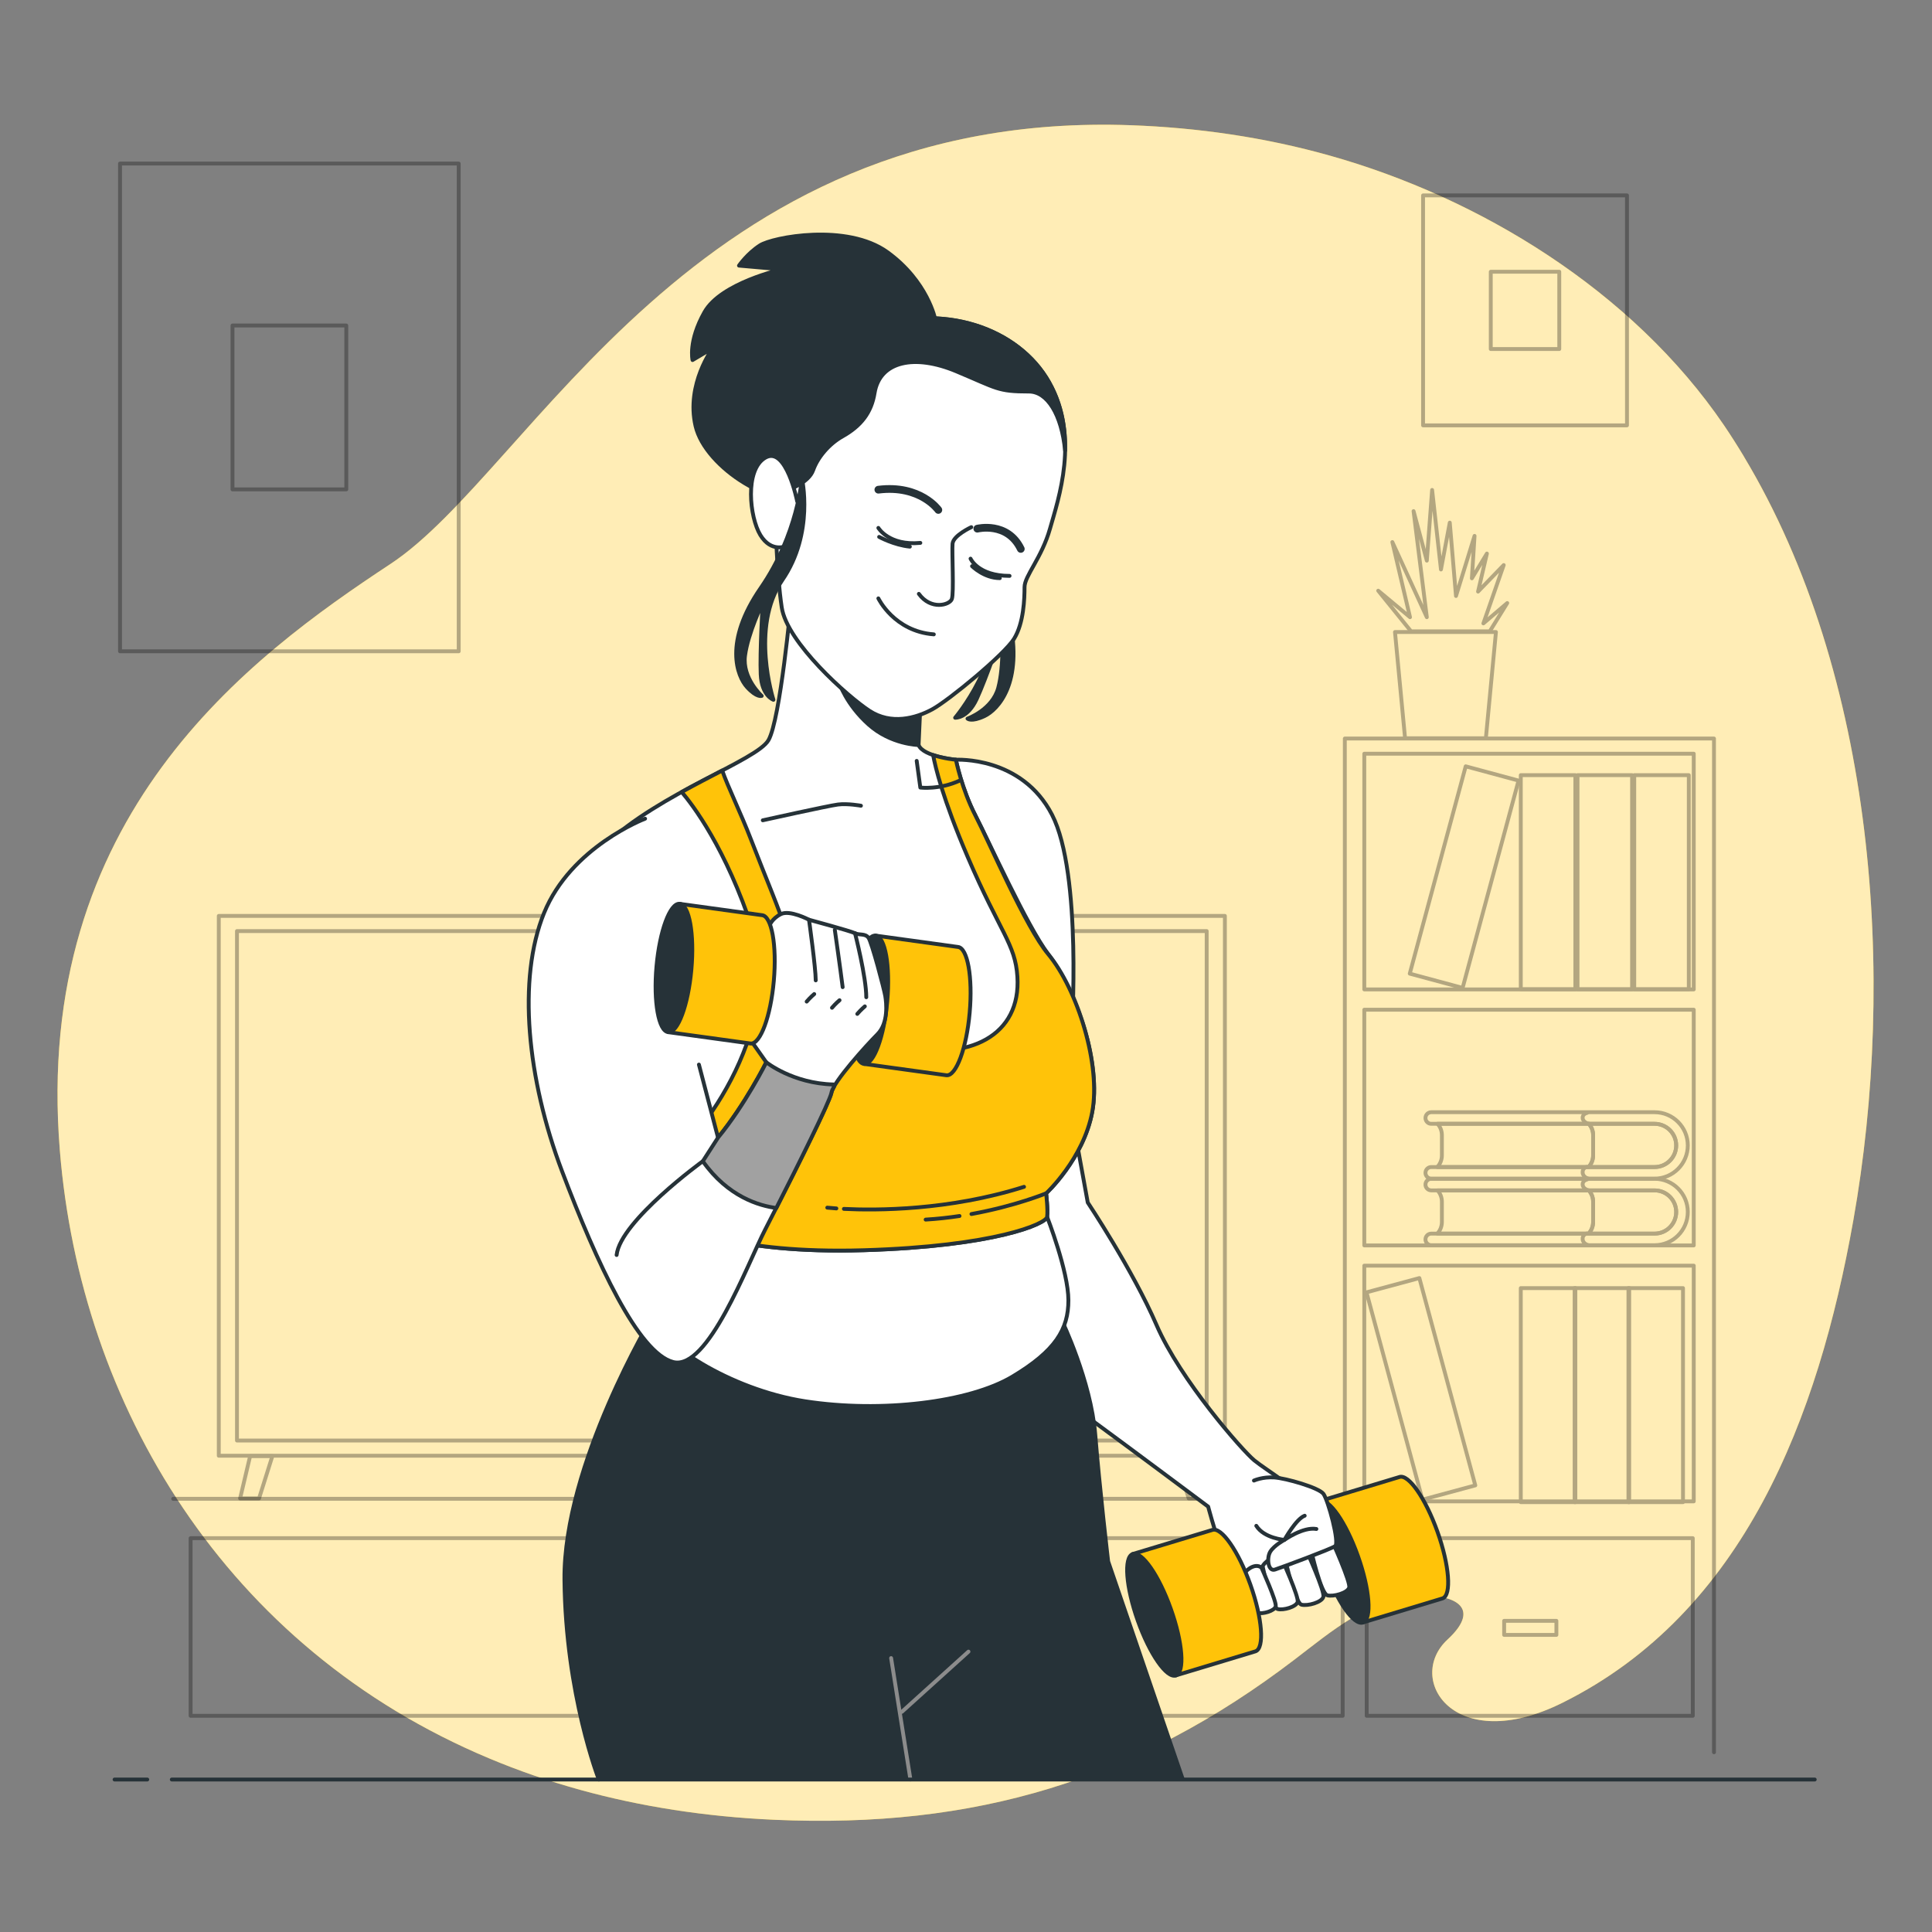
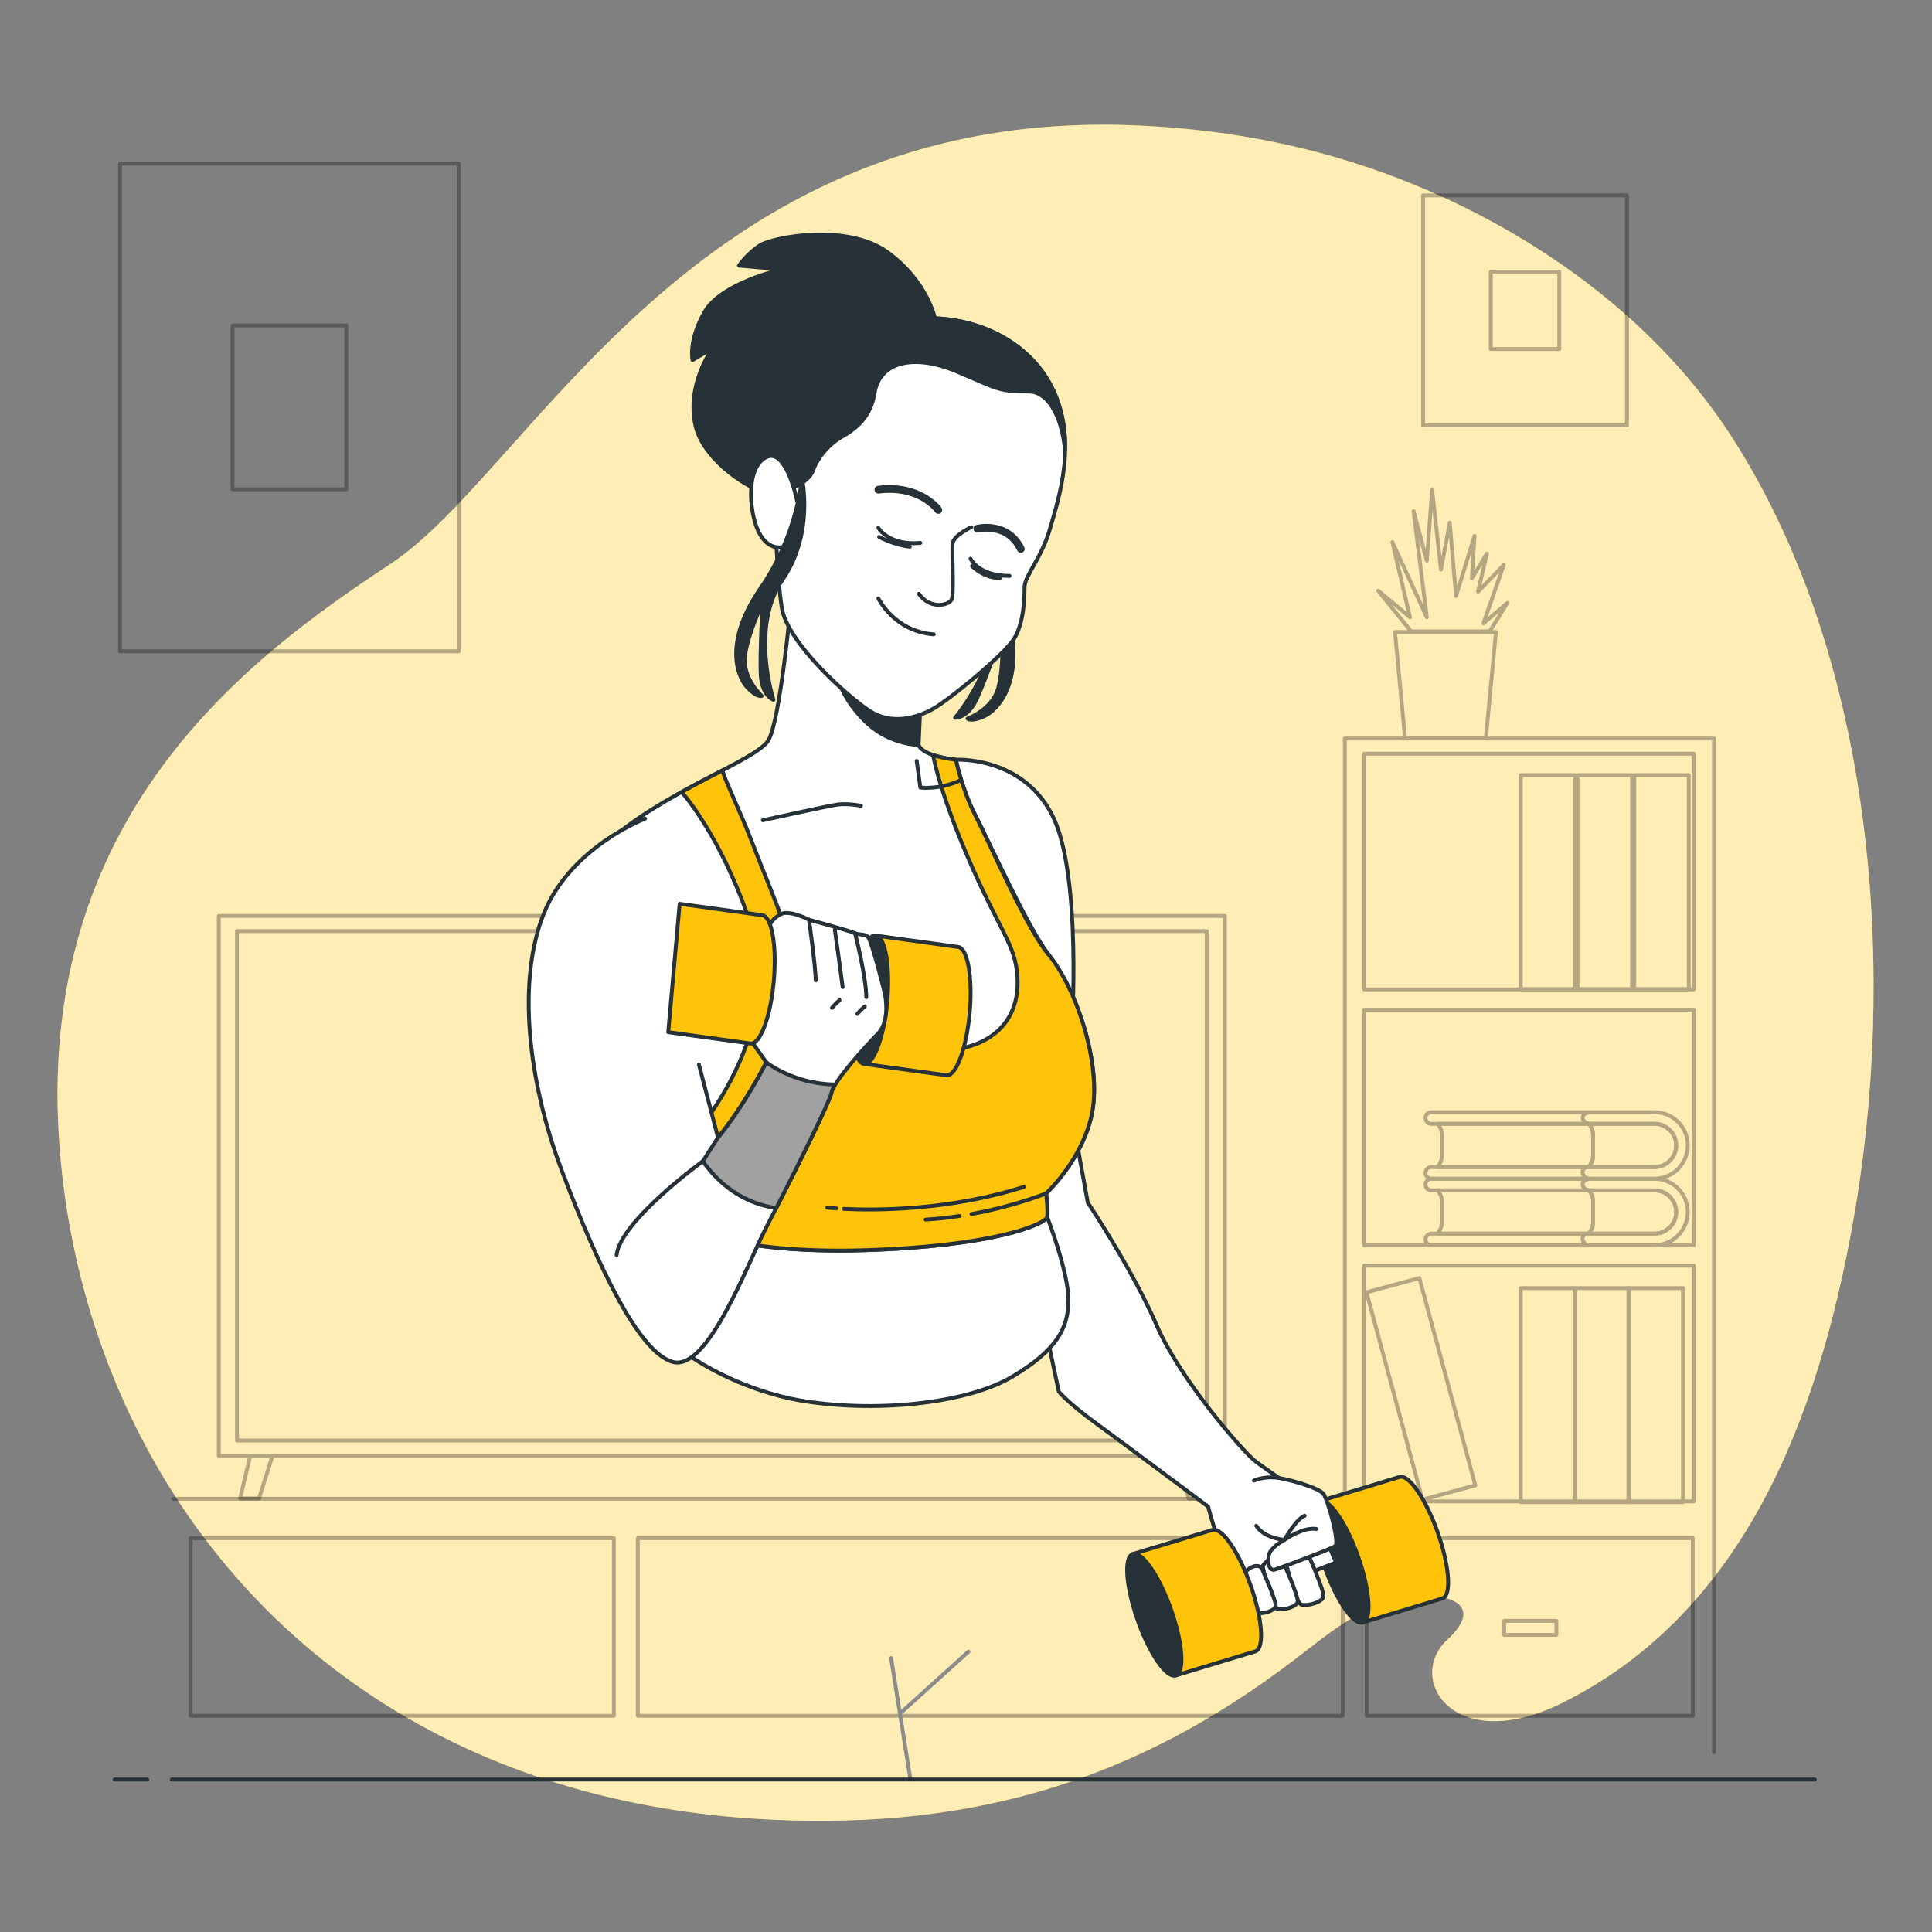
<svg xmlns="http://www.w3.org/2000/svg" viewBox="0 0 500 500">
  <rect x="0" y="0" width="500" height="500" fill="#808080" stroke="none" />
  <g id="freepik--background-simple--inject-6">
    <g>
      <path d="M451.31,118.12c-1.65-2.74-3.36-5.43-5.14-8.06-23.81-34.98-63.44-58.93-101.95-69.77-16.87-4.76-34.2-7.25-51.49-7.88-113.43-4.12-155.1,89.4-191.65,113.52C64.53,170.04,8.45,211.23,15.49,297.76c5.34,65.79,42.76,128.69,111.11,157.31,7.53,3.16,15.44,5.91,23.72,8.19,15.41,4.24,32.1,6.9,50.1,7.7,51.68,2.3,93.64-10.15,134.68-41.52,9.54-7.29,19.03-15.52,31.41-16.42,9-.65,17.53,2.58,8.12,11.28-11.06,10.22,1.7,30.33,29.77,16.36,46.87-23.33,66.16-73.66,75.24-124.84,11.15-62.82,5.75-140.95-28.33-197.68Z" style="fill:#FFC309;" />
      <path d="M451.31,118.12c-1.65-2.74-3.36-5.43-5.14-8.06-23.81-34.98-63.44-58.93-101.95-69.77-16.87-4.76-34.2-7.25-51.49-7.88-113.43-4.12-155.1,89.4-191.65,113.52C64.53,170.04,8.45,211.23,15.49,297.76c5.34,65.79,42.76,128.69,111.11,157.31,7.53,3.16,15.44,5.91,23.72,8.19,15.41,4.24,32.1,6.9,50.1,7.7,51.68,2.3,93.64-10.15,134.68-41.52,9.54-7.29,19.03-15.52,31.41-16.42,9-.65,17.53,2.58,8.12,11.28-11.06,10.22,1.7,30.33,29.77,16.36,46.87-23.33,66.16-73.66,75.24-124.84,11.15-62.82,5.75-140.95-28.33-197.68Z" style="fill:#fff; opacity:.7;" />
    </g>
  </g>
  <g id="freepik--Pictures--inject-6">
    <g style="opacity:.3;">
      <rect x="31.06" y="42.33" width="87.65" height="126.23" style="fill:none; stroke:#000; stroke-linecap:round; stroke-linejoin:round;" />
      <rect x="60.17" y="84.24" width="29.45" height="42.41" style="fill:none; stroke:#000; stroke-linecap:round; stroke-linejoin:round;" />
    </g>
    <g style="opacity:.3;">
      <rect x="368.29" y="50.57" width="52.77" height="59.51" style="fill:none; stroke:#000; stroke-linecap:round; stroke-linejoin:round;" />
      <rect x="385.81" y="70.33" width="17.73" height="20" style="fill:none; stroke:#000; stroke-linecap:round; stroke-linejoin:round;" />
    </g>
  </g>
  <g id="freepik--Furniture--inject-6">
    <g style="opacity:.3;">
      <polyline points="44.82 387.89 348.04 387.89 348.04 191.13 443.58 191.13 443.58 453.48" style="fill:none; stroke:#000; stroke-linecap:round; stroke-linejoin:round;" />
      <rect x="353.08" y="195.06" width="85.26" height="61" style="fill:none; stroke:#000; stroke-linecap:round; stroke-linejoin:round;" />
      <rect x="353.08" y="261.31" width="85.26" height="61" style="fill:none; stroke:#000; stroke-linecap:round; stroke-linejoin:round;" />
      <rect x="353.08" y="327.55" width="85.26" height="61" style="fill:none; stroke:#000; stroke-linecap:round; stroke-linejoin:round;" />
      <rect x="393.58" y="200.61" width="14.12" height="55.39" style="fill:none; stroke:#000; stroke-linecap:round; stroke-linejoin:round;" />
      <rect x="393.58" y="333.36" width="14.12" height="55.39" style="fill:none; stroke:#000; stroke-linecap:round; stroke-linejoin:round;" />
      <rect x="407.51" y="333.36" width="14.12" height="55.39" style="fill:none; stroke:#000; stroke-linecap:round; stroke-linejoin:round;" />
      <rect x="421.44" y="333.36" width="14.12" height="55.39" style="fill:none; stroke:#000; stroke-linecap:round; stroke-linejoin:round;" />
-       <rect x="371.86" y="199.19" width="14.17" height="55.57" transform="translate(72.19 -90.86) rotate(15.1)" style="fill:none; stroke:#000; stroke-linecap:round; stroke-linejoin:round;" />
      <rect x="360.67" y="331.61" width="14.17" height="55.57" transform="translate(816.41 610.62) rotate(164.9)" style="fill:none; stroke:#000; stroke-linecap:round; stroke-linejoin:round;" />
      <rect x="408.26" y="200.61" width="14.12" height="55.39" style="fill:none; stroke:#000; stroke-linecap:round; stroke-linejoin:round;" />
      <rect x="422.94" y="200.61" width="14.12" height="55.39" style="fill:none; stroke:#000; stroke-linecap:round; stroke-linejoin:round;" />
      <g>
        <g>
          <path d="M436.8,313.66c0,4.74-3.85,8.6-8.59,8.6h-57.8c-.83,0-1.5-.68-1.5-1.5s.67-1.5,1.5-1.5h57.8c3.08,0,5.59-2.51,5.59-5.6s-2.51-5.59-5.59-5.59h-57.8c-.83,0-1.5-.67-1.5-1.5s.67-1.5,1.5-1.5h57.8c4.74,0,8.59,3.85,8.59,8.59Z" style="fill:none; stroke:#000; stroke-linecap:round; stroke-linejoin:round;" />
          <path d="M412.3,311.01v5.23c0,1.17-.45,2.23-1.18,3.02h-39.14c.73-.79,1.18-1.85,1.18-3.02v-5.23c0-1.13-.42-2.16-1.12-2.94h39.14c.7,.78,1.12,1.81,1.12,2.94Z" style="fill:none; stroke:#000; stroke-linecap:round; stroke-linejoin:round;" />
          <path d="M433.8,313.66c0,3.09-2.51,5.6-5.59,5.6h-17.09c.73-.79,1.18-1.85,1.18-3.02v-5.23c0-1.13-.42-2.16-1.12-2.94h17.03c3.08,0,5.59,2.51,5.59,5.59Z" style="fill:none; stroke:#000; stroke-linecap:round; stroke-linejoin:round;" />
        </g>
        <path d="M410.74,305.25s-1.27,.25-1.14,1.4c.13,1.14,1.59,1.43,1.59,1.43" style="fill:none; stroke:#000; stroke-linecap:round; stroke-linejoin:round;" />
        <path d="M410.65,319.23s-1.17,.27-1.06,1.5,1.47,1.53,1.47,1.53" style="fill:none; stroke:#000; stroke-linecap:round; stroke-linejoin:round;" />
      </g>
      <g>
        <g>
          <path d="M436.8,296.43c0,4.74-3.85,8.6-8.59,8.6h-57.8c-.83,0-1.5-.68-1.5-1.5s.67-1.5,1.5-1.5h57.8c3.08,0,5.59-2.51,5.59-5.6s-2.51-5.59-5.59-5.59h-57.8c-.83,0-1.5-.67-1.5-1.5s.67-1.5,1.5-1.5h57.8c4.74,0,8.59,3.85,8.59,8.59Z" style="fill:none; stroke:#000; stroke-linecap:round; stroke-linejoin:round;" />
          <path d="M412.3,293.78v5.23c0,1.17-.45,2.23-1.18,3.02h-39.14c.73-.79,1.18-1.85,1.18-3.02v-5.23c0-1.13-.42-2.16-1.12-2.94h39.14c.7,.78,1.12,1.81,1.12,2.94Z" style="fill:none; stroke:#000; stroke-linecap:round; stroke-linejoin:round;" />
          <path d="M433.8,296.43c0,3.09-2.51,5.6-5.59,5.6h-17.09c.73-.79,1.18-1.85,1.18-3.02v-5.23c0-1.13-.42-2.16-1.12-2.94h17.03c3.08,0,5.59,2.51,5.59,5.59Z" style="fill:none; stroke:#000; stroke-linecap:round; stroke-linejoin:round;" />
        </g>
        <path d="M410.74,288.01s-1.27,.25-1.14,1.4c.13,1.14,1.59,1.43,1.59,1.43" style="fill:none; stroke:#000; stroke-linecap:round; stroke-linejoin:round;" />
        <path d="M410.65,302s-1.17,.27-1.06,1.5c.12,1.23,1.47,1.53,1.47,1.53" style="fill:none; stroke:#000; stroke-linecap:round; stroke-linejoin:round;" />
      </g>
      <g>
        <polygon points="387.15 163.57 361.02 163.57 363.63 191.06 384.54 191.06 387.15 163.57" style="fill:none; stroke:#000; stroke-linecap:round; stroke-linejoin:round;" />
        <polygon points="365.18 163.39 385.55 163.39 390.07 156.07 383.9 161.33 389.16 146.24 382.52 153.1 384.81 143.26 380.92 149.67 381.61 138.69 376.81 154.24 375.2 135.26 372.92 147.38 370.63 126.8 369.26 145.09 365.83 132.28 369.26 159.73 360.34 140.29 364.91 159.73 356.68 152.87 365.18 163.39" style="fill:none; stroke:#000; stroke-linecap:round; stroke-linejoin:round;" />
      </g>
      <rect x="353.7" y="398.08" width="84.39" height="45.97" style="fill:none; stroke:#000; stroke-linecap:round; stroke-linejoin:round;" />
      <rect x="165.06" y="398.08" width="182.42" height="45.97" style="fill:none; stroke:#000; stroke-linecap:round; stroke-linejoin:round;" />
      <rect x="49.33" y="398.08" width="109.53" height="45.97" style="fill:none; stroke:#000; stroke-linecap:round; stroke-linejoin:round;" />
      <rect x="389.27" y="419.47" width="13.52" height="3.64" style="fill:none; stroke:#000; stroke-linecap:round; stroke-linejoin:round;" />
    </g>
  </g>
  <g id="freepik--TV--inject-6">
    <g style="opacity:.3;">
      <g>
        <rect x="56.62" y="237.04" width="260.38" height="139.7" style="fill:none; stroke:#000; stroke-linecap:round; stroke-linejoin:round;" />
        <rect x="61.33" y="240.96" width="250.96" height="131.85" style="fill:none; stroke:#000; stroke-linecap:round; stroke-linejoin:round;" />
      </g>
      <polygon points="64.73 376.84 62.14 387.79 67.04 387.79 70.49 376.84 64.73 376.84" style="fill:none; stroke:#000; stroke-linecap:round; stroke-linejoin:round;" />
      <polygon points="309.96 376.84 312.54 387.79 307.64 387.79 304.19 376.84 309.96 376.84" style="fill:none; stroke:#000; stroke-linecap:round; stroke-linejoin:round;" />
    </g>
  </g>
  <g id="freepik--Character--inject-6">
    <g>
      <g>
        <g>
          <path d="M362.16,382.25l-20.61,6.23,11.18,31.41,20.61-6.23c2.36-.84,1.77-8.55-1.32-17.23-3.09-8.67-7.5-15.02-9.86-14.18Z" style="fill:#FFC309; stroke:#263238; stroke-linecap:round; stroke-linejoin:round;" />
          <path d="M351.42,402.67c3.09,8.67,3.68,16.39,1.32,17.23-2.36,.84-6.78-5.51-9.86-14.18-3.09-8.67-3.68-16.39-1.32-17.23,2.36-.84,6.78,5.51,9.86,14.18Z" style="fill:#263238; stroke:#263238; stroke-linecap:round; stroke-linejoin:round;" />
        </g>
        <path d="M278.17,292.86l3.34,18.35s11.68,17.52,17.8,31.7c6.12,14.18,22.25,32.54,25.31,35.04,3.06,2.5,11.96,7.79,14.18,11.4,2.22,3.61,6.95,15.02,6.95,15.02l-22.8,8.9s-4.45-4.73-6.67-11.4c-2.22-6.67-3.61-11.96-3.61-11.96,0,0-21.97-16.41-29.2-21.69-7.23-5.28-9.45-8.06-9.45-8.06,0,0-8.06-37.54-9.45-47s7.23-19.19,13.63-20.3Z" style="fill:#fff; stroke:#263238; stroke-linecap:round; stroke-linejoin:round;" />
        <g>
-           <path d="M344.72,398.73s4.85,10.71,4.45,12.12c-.4,1.41-4.04,2.42-5.66,2.02-1.62-.4-4.24-11.52-4.24-12.12s3.23-3.84,5.46-2.02Z" style="fill:#fff; stroke:#263238; stroke-linecap:round; stroke-linejoin:round;" />
          <path d="M338.05,401.15s4.85,10.71,4.44,12.12c-.4,1.41-4.04,2.42-5.66,2.02-1.62-.4-4.24-11.52-4.24-12.12s3.23-3.84,5.46-2.02Z" style="fill:#fff; stroke:#263238; stroke-linecap:round; stroke-linejoin:round;" />
          <path d="M331.78,403.53s4.42,9.77,4.05,11.05c-.37,1.29-3.68,2.21-5.16,1.84-1.47-.37-3.87-10.5-3.87-11.06s2.95-3.5,4.97-1.84Z" style="fill:#fff; stroke:#263238; stroke-linecap:round; stroke-linejoin:round;" />
          <path d="M326.47,405.71s4.01,8.86,3.68,10.04c-.33,1.17-3.34,2.01-4.68,1.67s-3.51-9.53-3.51-10.03,2.68-3.18,4.52-1.67Z" style="fill:#fff; stroke:#263238; stroke-linecap:round; stroke-linejoin:round;" />
        </g>
        <g>
          <path d="M324.52,383.17s2.22-1.01,5.25-.81c3.03,.2,11.52,2.63,12.73,4.24,1.21,1.62,4.24,12.73,3.03,13.54-1.21,.81-13.74,5.46-15.56,6.06-1.82,.61-2.22-3.03-1.21-4.65,1.01-1.62,3.64-3.03,3.64-3.03,0,0-5.25-.4-7.27-3.64" style="fill:#fff; stroke:#263238; stroke-linecap:round; stroke-linejoin:round;" />
          <path d="M340.68,395.7c-3.43-.61-8.28,2.83-8.28,2.83,0,0,3.03-5.46,5.25-6.26" style="fill:none; stroke:#263238; stroke-linecap:round; stroke-linejoin:round;" />
        </g>
        <g>
          <path d="M313.75,395.95l-20.61,6.23,11.18,31.41,20.61-6.23c2.36-.84,1.77-8.55-1.32-17.23s-7.5-15.02-9.86-14.18Z" style="fill:#FFC309; stroke:#263238; stroke-linecap:round; stroke-linejoin:round;" />
          <path d="M303,416.37c3.09,8.67,3.68,16.39,1.32,17.23-2.36,.84-6.78-5.51-9.86-14.18s-3.68-16.39-1.32-17.23c2.36-.84,6.78,5.51,9.86,14.18Z" style="fill:#263238; stroke:#263238; stroke-linecap:round; stroke-linejoin:round;" />
        </g>
      </g>
      <g>
-         <path d="M306.05,460.33l-19.26-56.24s-2.22-18.91-3.34-32.81c-1.11-13.9-8.62-29.48-8.62-29.48,0,0-12.79,12.24-37.26,16.96-24.47,4.73-55.89-10.85-62.29-14.46l-6.4-3.61s-23.08,38.37-22.8,68.13c.28,29.75,8.9,51.72,8.9,51.72" style="fill:#263238; stroke:#263238; stroke-linecap:round; stroke-linejoin:round;" />
        <g>
          <line x1="230.62" y1="429.11" x2="235.62" y2="460.54" style="fill:none; stroke:#8c8c8c; stroke-linecap:round; stroke-linejoin:round;" />
          <line x1="233.4" y1="443.02" x2="250.64" y2="427.44" style="fill:none; stroke:#8c8c8c; stroke-linecap:round; stroke-linejoin:round;" />
        </g>
      </g>
      <path d="M270.99,314.92s5.51,14.09,5.51,21.59-3.34,13.07-14.46,19.74c-11.12,6.67-33.93,9.45-53.67,6.4-19.74-3.06-38.37-15.57-39.49-21.97s7.92-23.48,7.92-23.48c0,0,62.82,5.04,94.19-2.28Z" style="fill:#fff; stroke:#263238; stroke-linecap:round; stroke-linejoin:round;" />
      <g>
        <path d="M247.38,196.62s17.01-1.02,24.88,14.22,5.08,56.36,5.08,56.36c0,0-26.66-49.25-28.43-56.87-1.78-7.62-1.52-13.71-1.52-13.71Z" style="fill:#fff; stroke:#263238; stroke-linecap:round; stroke-linejoin:round;" />
        <path d="M204.73,155.74s-2.79,30.46-5.84,35.8c-3.05,5.33-27.93,13.46-42.4,27.16-14.47,13.71-4.06,52.04-.25,65.5,3.81,13.46,20.56,33,20.56,33,0,0,12.69,7.36,46.71,6.35,34.02-1.02,47.22-6.85,47.47-8.63,.25-1.78-.25-6.09-.25-6.09,0,0,9.65-8.89,11.93-21.07,2.28-12.19-3.39-30.14-11.42-40.87-5.42-7.24-15.23-28.94-18.79-35.8-3.55-6.85-5.08-14.47-5.08-14.47,0,0-8.38-.76-9.65-3.81-1.27-3.05,.51-11.42,.51-11.42,0,0-6.85,3.05-33.51-25.64Z" style="fill:#fff; stroke:#263238; stroke-linecap:round; stroke-linejoin:round;" />
        <path d="M217.21,176.73s1.74,5.52,7.55,10.75c5.81,5.23,12.97,5.33,12.97,5.33l.51-11.42-21.03-4.66Z" style="fill:#263238; stroke:#263238; stroke-linecap:round; stroke-linejoin:round;" />
        <g>
          <path d="M252.46,211.09c-3.55-6.85-5.08-14.47-5.08-14.47,0,0-3.16-.29-5.89-1.22,.55,3,2.48,11.28,8.94,26.35,8.38,19.55,12.33,22.52,12.87,31.01,.97,15.13-12.31,22.09-30.59,18.03-18.28-4.06-25.44-18.58-28.49-27.72-3.05-9.14-5.59-14.72-9.9-25.89-2.62-6.79-5.98-13.64-7.41-17.77-3.2,1.67-6.8,3.52-10.49,5.56,2.75,3.22,11.46,14.53,18.41,35.83,8.38,25.64-15.23,56.87-24.37,61.18-1.45,.68-2.68,1.34-3.77,1.96,5.14,7.46,10.12,13.27,10.12,13.27,0,0,12.69,7.36,46.71,6.35,34.02-1.02,47.22-6.85,47.47-8.63,.25-1.78-.25-6.09-.25-6.09,0,0,9.65-8.89,11.93-21.07,2.28-12.19-3.81-31.73-11.42-40.87-5.79-6.94-15.23-28.94-18.79-35.8Z" style="fill:#FFC309; stroke:#263238; stroke-linecap:round; stroke-linejoin:round;" />
          <path d="M237.24,196.92l.94,6.9s5.02,.63,10.35-1.88" style="fill:none; stroke:#263238; stroke-linecap:round; stroke-linejoin:round;" />
          <path d="M197.41,212.29s16.93-3.76,19.44-4.08,5.96,.31,5.96,.31" style="fill:none; stroke:#263238; stroke-linecap:round; stroke-linejoin:round;" />
          <g>
            <path d="M218.4,312.86c8.23,.41,27.14,.46,46.62-5.71" style="fill:none; stroke:#263238; stroke-linecap:round; stroke-linejoin:round;" />
            <path d="M214.1,312.54s.83,.09,2.35,.2" style="fill:none; stroke:#263238; stroke-linecap:round; stroke-linejoin:round;" />
            <path d="M248.32,314.7c-2.78,.42-5.72,.75-8.76,.93" style="fill:none; stroke:#263238; stroke-linecap:round; stroke-linejoin:round;" />
            <path d="M270.74,308.83s-7.98,3.3-19.33,5.36" style="fill:none; stroke:#263238; stroke-linecap:round; stroke-linejoin:round;" />
          </g>
        </g>
      </g>
      <g>
        <path d="M242.06,82.71s-1.94-9.89-12.41-17.46c-10.47-7.56-29.67-3.88-32.97-1.75-3.3,2.13-5.43,5.24-5.43,5.24l11.06,.97s-15.71,3.49-19.98,11.06c-4.27,7.56-3.1,12.41-3.1,12.41l5.24-3.1s-6.98,9.31-4.46,20.17c2.52,10.86,20.95,22.5,31.03,18.23,10.09-4.27,14.16-29.09,18.62-32.97,4.46-3.88,11.44-4.27,12.22-6.01,.78-1.75,.19-6.79,.19-6.79Z" style="fill:#263238; stroke:#263238; stroke-linecap:round; stroke-linejoin:round;" />
        <path d="M262.25,129.91s-4.58,13.77-.98,30.35c3.6,16.59-3.08,23.45-6.49,25.06-3.41,1.61-4.39,.66-4.39,.66,0,0,6.44-2.29,7.96-7.98s1-14.42,1-14.42c0,0-4.23,12.26-6.59,17.33s-5.57,4.84-5.57,4.84c0,0,12.79-15.05,9.69-29.5s5.37-26.34,5.37-26.34Z" style="fill:#263238; stroke:#263238; stroke-linecap:round; stroke-linejoin:round;" />
        <g>
          <path d="M201.34,121.3s3.17-28.71,23.08-36.07c19.39-7.18,39.18-.39,47.13,13.77,7.95,14.16,2.33,30.26,.19,37.82s-6.59,12.22-6.59,15.13-.19,9.31-2.72,13.38c-2.52,4.07-16.87,15.9-21.14,18.23s-10.67,4.07-16.29,.39-21.33-17.65-22.69-26.76c-1.36-9.12-1.55-21.92-1.55-21.92l.58-13.96Z" style="fill:#fff; stroke:#263238; stroke-linecap:round; stroke-linejoin:round;" />
          <path d="M271.54,99c-7.95-14.16-27.73-20.95-47.13-13.77-19.91,7.37-23.08,36.07-23.08,36.07l-.2,4.7,2.91,.73s5.24-1.75,6.4-5.04,4.08-6.77,7.56-8.73c4.85-2.72,7.51-6.16,8.34-11.25,1.36-8.34,10.47-10.09,21.14-5.62,10.67,4.46,10.66,5.24,18.81,5.24,4.74,0,8.45,5.93,9.35,15.26,.12-5.71-.87-11.81-4.11-17.59Z" style="fill:#263238; stroke:#263238; stroke-linecap:round; stroke-linejoin:round;" />
          <path d="M242.84,131.97s-4.65-6.59-15.52-5.24" style="fill:none; stroke:#263238; stroke-linecap:round; stroke-linejoin:round; stroke-width:2px;" />
          <path d="M227.32,136.62s2.72,4.65,10.86,3.88" style="fill:none; stroke:#263238; stroke-linecap:round; stroke-linejoin:round;" />
          <path d="M252.93,136.82s7.76-1.94,11.25,5.24" style="fill:none; stroke:#263238; stroke-linecap:round; stroke-linejoin:round; stroke-width:2px;" />
          <path d="M251.18,144.58s1.94,4.46,10.09,4.46" style="fill:none; stroke:#263238; stroke-linecap:round; stroke-linejoin:round;" />
          <path d="M251.37,136.43s-4.65,2.13-4.85,4.27c-.19,2.13,.39,12.8-.19,14.35-.58,1.55-5.43,2.91-8.53-1.36" style="fill:none; stroke:#263238; stroke-linecap:round; stroke-linejoin:round;" />
          <path d="M227.32,154.86s4.07,8.53,14.35,9.31" style="fill:none; stroke:#263238; stroke-linecap:round; stroke-linejoin:round;" />
          <path d="M227.52,138.95s3.88,2.13,7.95,2.52" style="fill:none; stroke:#263238; stroke-linecap:round; stroke-linejoin:round;" />
          <path d="M251.57,146.52s3.1,3.1,7.18,3.1" style="fill:none; stroke:#263238; stroke-linecap:round; stroke-linejoin:round;" />
          <path d="M206.31,129.75s-2.83-14.4-8.23-11.31c-5.4,3.09-4.11,15.43-1.29,20.05,2.83,4.63,6.68,2.83,6.68,2.83" style="fill:#fff; stroke:#263238; stroke-linecap:round; stroke-linejoin:round;" />
        </g>
        <path d="M207.53,123.75s-1.02,14.47-10.66,28.43c-9.65,13.96-6.09,22.85-3.55,25.64,2.54,2.79,3.81,2.28,3.81,2.28,0,0-5.08-4.57-4.32-10.41,.76-5.84,4.57-13.71,4.57-13.71,0,0-.76,12.95-.51,18.53,.25,5.59,3.3,6.6,3.3,6.6,0,0-6.09-18.79,2.28-30.97,8.38-12.19,5.08-26.4,5.08-26.4Z" style="fill:#263238; stroke:#263238; stroke-linecap:round; stroke-linejoin:round;" />
      </g>
      <g>
        <path d="M247.91,245.07l-21.33-2.94-2.95,33.21,21.33,2.94c2.5,.22,5.18-7.03,5.99-16.2,.82-9.17-.55-16.79-3.04-17.01Z" style="fill:#FFC309; stroke:#263238; stroke-linecap:round; stroke-linejoin:round;" />
        <path d="M229.62,259.14c-.82,9.17-3.5,16.43-5.99,16.2s-3.86-7.84-3.04-17.01c.82-9.17,3.5-16.43,5.99-16.2,2.5,.22,3.86,7.84,3.04,17.01Z" style="fill:#263238; stroke:#263238; stroke-linecap:round; stroke-linejoin:round;" />
      </g>
      <g>
        <path d="M166.95,211.88s-19.18,7.26-26.15,24.4c-6.97,17.14-4.36,43,4.65,66.82,9.01,23.82,19.76,47.07,28.76,49.39,9.01,2.32,19.18-25.28,23.82-34.28s16.56-32.54,17.14-35.44,9.01-12.2,11.91-15.11,2.32-8.13,2.03-9.88c-.29-1.74-3.49-13.95-4.36-15.11-.87-1.16-2.32-.58-3.49-1.16-1.16-.58-11.91-3.49-11.91-3.49,0,0-4.94-2.61-7.26-1.45-2.32,1.16-2.91,2.91-2.91,2.91,0,0,.58,7.55-1.45,13.07-2.03,5.52-6.68,12.2-5.81,13.36,.87,1.16,6.39,9.01,6.39,9.01,0,0-5.52,11.04-12.49,19.47l-4.94-18.88" style="fill:#fff; stroke:#263238; stroke-linecap:round; stroke-linejoin:round;" />
        <path d="M215.18,282.77c.08-.41,.33-.95,.69-1.58l-.15-.53c-10.54-.25-17.39-5.74-17.39-5.74,0,0-5.52,11.04-12.49,19.47h0l-3.95,6.13c6.5,9.24,14.67,11.55,19.02,12.11,5.46-10.73,13.79-27.44,14.28-29.85Z" style="fill:#a1a1a1; stroke:#263238; stroke-linecap:round; stroke-linejoin:round;" />
        <path d="M181.89,300.52s-21.33,15.45-22.31,24.27" style="fill:none; stroke:#263238; stroke-linecap:round; stroke-linejoin:round;" />
        <g>
          <path d="M221.28,241.52s2.91,11.33,2.91,16.56" style="fill:none; stroke:#263238; stroke-linecap:round; stroke-linejoin:round;" />
          <path d="M216.05,240.65s1.45,10.17,2.03,14.82" style="fill:none; stroke:#263238; stroke-linecap:round; stroke-linejoin:round;" />
          <path d="M209.37,238.03s1.74,12.49,1.74,15.69" style="fill:none; stroke:#263238; stroke-linecap:round; stroke-linejoin:round;" />
-           <path d="M210.72,257.26s-1.06,.89-1.95,1.95" style="fill:none; stroke:#263238; stroke-linecap:round; stroke-linejoin:round;" />
          <path d="M217.27,258.86s-1.06,.89-1.95,1.95" style="fill:none; stroke:#263238; stroke-linecap:round; stroke-linejoin:round;" />
          <path d="M223.82,260.45s-1.06,.89-1.95,1.95" style="fill:none; stroke:#263238; stroke-linecap:round; stroke-linejoin:round;" />
        </g>
      </g>
      <g>
        <path d="M197.22,236.85l-21.33-2.94-2.95,33.21,21.33,2.94c2.5,.22,5.18-7.03,5.99-16.2,.82-9.17-.55-16.79-3.04-17.01Z" style="fill:#FFC309; stroke:#263238; stroke-linecap:round; stroke-linejoin:round;" />
-         <path d="M178.93,250.91c-.82,9.17-3.5,16.43-5.99,16.2s-3.86-7.84-3.04-17.01c.82-9.17,3.5-16.43,5.99-16.2,2.49,.22,3.86,7.84,3.04,17.01Z" style="fill:#263238; stroke:#263238; stroke-linecap:round; stroke-linejoin:round;" />
      </g>
    </g>
  </g>
  <g id="freepik--Table--inject-6">
    <g>
      <line x1="469.65" y1="460.54" x2="44.46" y2="460.54" style="fill:none; stroke:#263238; stroke-linecap:round; stroke-linejoin:round;" />
      <line x1="29.65" y1="460.54" x2="38.11" y2="460.54" style="fill:none; stroke:#263238; stroke-linecap:round; stroke-linejoin:round;" />
    </g>
  </g>
</svg>